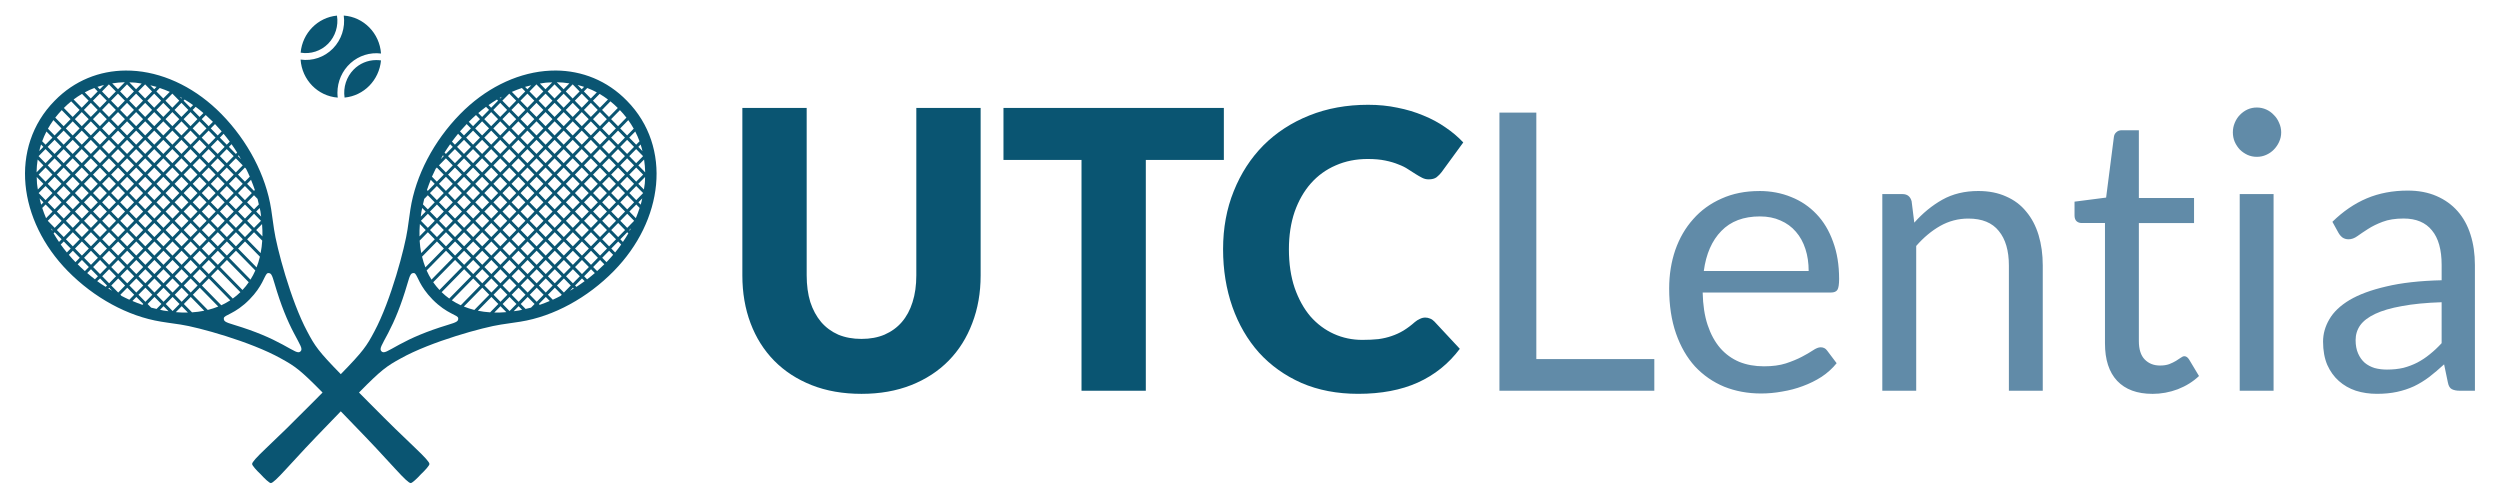
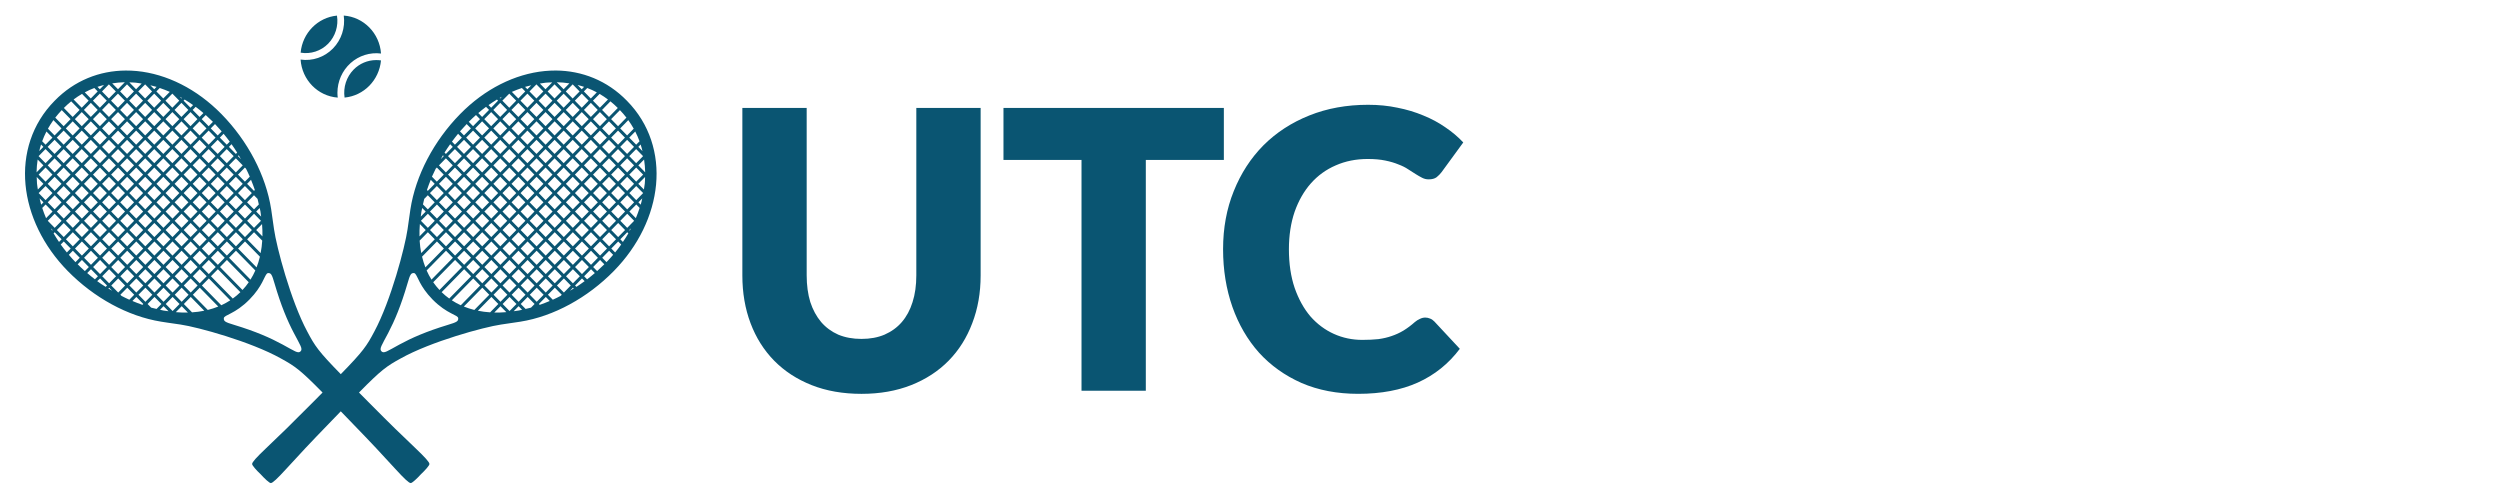
<svg xmlns="http://www.w3.org/2000/svg" xmlns:ns1="http://www.inkscape.org/namespaces/inkscape" xmlns:ns2="http://sodipodi.sourceforge.net/DTD/sodipodi-0.dtd" width="400" height="80" viewBox="0 0 105.833 21.167" version="1.1" id="svg1" xml:space="preserve" ns1:version="1.3 (0e150ed6c4, 2023-07-21)" ns2:docname="Logo_web.svg">
  <ns2:namedview id="namedview1" pagecolor="#ffffff" bordercolor="#666666" borderopacity="1.0" ns1:showpageshadow="2" ns1:pageopacity="0.0" ns1:pagecheckerboard="0" ns1:deskcolor="#d1d1d1" ns1:document-units="px" ns1:zoom="1.1326109" ns1:cx="201.74625" ns1:cy="32.226426" ns1:window-width="1920" ns1:window-height="1137" ns1:window-x="-8" ns1:window-y="-8" ns1:window-maximized="1" ns1:current-layer="layer1-3" />
  <defs id="defs1" />
  <g ns1:label="Layer 1" ns1:groupmode="layer" id="layer1">
    <g ns1:label="Layer 1" id="layer1-3" transform="translate(-14.238,-54.41)">
      <g id="g1" transform="matrix(0.646,0,0,0.659,-0.6,-32.983)">
        <path id="path15" d="m 79.425,154.386 c 0.565,0 1.068,-0.091 1.509,-0.274 0.448,-0.192 0.827,-0.461 1.134,-0.81 0.307,-0.349 0.54,-0.773 0.699,-1.272 0.167,-0.507 0.249,-1.081 0.249,-1.721 v -10.761 h 4.215 v 10.761 c 0,1.113 -0.183,2.137 -0.549,3.067 -0.358,0.932 -0.873,1.734 -1.546,2.407 -0.674,0.673 -1.492,1.196 -2.457,1.571 -0.964,0.373 -2.05,0.561 -3.255,0.561 -1.214,0 -2.304,-0.187 -3.269,-0.561 -0.963,-0.375 -1.783,-0.899 -2.456,-1.571 -0.674,-0.674 -1.189,-1.476 -1.547,-2.407 -0.357,-0.93 -0.536,-1.954 -0.536,-3.067 v -10.761 h 4.215 v 10.749 c 0,0.641 0.079,1.214 0.237,1.721 0.167,0.499 0.404,0.926 0.711,1.284 0.307,0.349 0.682,0.619 1.121,0.81 0.449,0.183 0.956,0.274 1.523,0.274 z m 23.745,-14.839 v 3.342 h -5.114 v 14.826 h -4.214 v -14.826 h -5.114 v -3.342 z m 13.207,13.468 c 0.101,0 0.2,0.021 0.299,0.062 0.101,0.033 0.195,0.095 0.286,0.187 l 1.671,1.758 c -0.732,0.956 -1.649,1.679 -2.756,2.169 -1.097,0.482 -2.399,0.723 -3.904,0.723 -1.379,0 -2.618,-0.233 -3.717,-0.699 -1.089,-0.473 -2.016,-1.122 -2.781,-1.945 -0.757,-0.832 -1.338,-1.812 -1.746,-2.944 -0.406,-1.138 -0.61,-2.373 -0.61,-3.704 0,-1.354 0.233,-2.598 0.699,-3.727 0.465,-1.139 1.114,-2.121 1.945,-2.944 0.841,-0.823 1.843,-1.463 3.007,-1.919 1.163,-0.458 2.448,-0.686 3.853,-0.686 0.682,0 1.321,0.062 1.921,0.187 0.606,0.116 1.171,0.283 1.696,0.499 0.524,0.207 1.006,0.46 1.446,0.761 0.441,0.291 0.832,0.615 1.173,0.972 l -1.422,1.909 c -0.091,0.116 -0.199,0.225 -0.324,0.324 -0.124,0.092 -0.299,0.138 -0.524,0.138 -0.15,0 -0.291,-0.033 -0.425,-0.101 -0.132,-0.066 -0.274,-0.145 -0.423,-0.237 -0.15,-0.099 -0.317,-0.203 -0.499,-0.312 -0.175,-0.116 -0.387,-0.22 -0.637,-0.311 -0.241,-0.099 -0.528,-0.183 -0.86,-0.249 -0.325,-0.066 -0.707,-0.099 -1.148,-0.099 -0.765,0 -1.463,0.137 -2.096,0.411 -0.631,0.266 -1.175,0.653 -1.633,1.16 -0.449,0.499 -0.802,1.105 -1.06,1.82 -0.249,0.715 -0.375,1.517 -0.375,2.406 0,0.932 0.126,1.759 0.375,2.482 0.258,0.723 0.602,1.335 1.035,1.833 0.441,0.491 0.953,0.865 1.534,1.123 0.581,0.258 1.206,0.386 1.87,0.386 0.383,0 0.732,-0.017 1.048,-0.049 0.316,-0.042 0.606,-0.108 0.872,-0.2 0.274,-0.091 0.532,-0.207 0.773,-0.349 0.249,-0.15 0.499,-0.332 0.748,-0.549 0.101,-0.083 0.208,-0.15 0.325,-0.2 0.116,-0.058 0.237,-0.087 0.361,-0.087 z" style="fill:#0a5572;fill-opacity:1;fill-rule:nonzero;stroke:none;stroke-width:0.353" />
-         <path id="path16" d="m 123.647,155.682 h 7.732 v 2.033 h -10.15 v -17.869 h 2.418 z m 14.605,-10.798 c 0.756,0 1.455,0.128 2.094,0.386 0.641,0.249 1.193,0.616 1.659,1.097 0.466,0.474 0.827,1.065 1.085,1.771 0.266,0.699 0.399,1.496 0.399,2.395 0,0.349 -0.037,0.581 -0.111,0.699 -0.076,0.116 -0.216,0.174 -0.424,0.174 h -8.406 c 0.017,0.799 0.124,1.493 0.324,2.084 0.2,0.589 0.474,1.084 0.824,1.483 0.349,0.391 0.765,0.686 1.247,0.886 0.482,0.192 1.022,0.287 1.621,0.287 0.557,0 1.035,-0.062 1.434,-0.187 0.408,-0.132 0.757,-0.274 1.047,-0.423 0.291,-0.15 0.532,-0.286 0.724,-0.412 0.2,-0.132 0.37,-0.2 0.511,-0.2 0.183,0 0.324,0.072 0.424,0.212 l 0.623,0.81 c -0.274,0.334 -0.602,0.624 -0.985,0.874 -0.382,0.241 -0.794,0.44 -1.235,0.598 -0.431,0.159 -0.881,0.274 -1.347,0.349 -0.466,0.084 -0.927,0.125 -1.385,0.125 -0.872,0 -1.678,-0.146 -2.418,-0.437 -0.732,-0.299 -1.368,-0.732 -1.909,-1.297 -0.532,-0.573 -0.948,-1.28 -1.247,-2.119 -0.299,-0.841 -0.449,-1.804 -0.449,-2.894 0,-0.881 0.134,-1.703 0.4,-2.468 0.274,-0.766 0.664,-1.426 1.173,-1.983 0.507,-0.567 1.126,-1.006 1.858,-1.323 0.732,-0.324 1.554,-0.485 2.469,-0.485 z m 0.049,1.633 c -1.072,0 -1.917,0.312 -2.531,0.936 -0.615,0.615 -0.998,1.472 -1.148,2.569 h 6.872 c 0,-0.515 -0.07,-0.985 -0.212,-1.41 -0.141,-0.431 -0.349,-0.802 -0.623,-1.109 -0.274,-0.316 -0.612,-0.557 -1.01,-0.724 -0.392,-0.175 -0.841,-0.262 -1.348,-0.262 z m 8.019,11.198 v -12.633 h 1.323 c 0.315,0 0.515,0.155 0.598,0.462 l 0.175,1.373 c 0.549,-0.608 1.159,-1.099 1.833,-1.472 0.682,-0.375 1.468,-0.561 2.358,-0.561 0.689,0 1.297,0.116 1.82,0.349 0.532,0.225 0.973,0.549 1.322,0.973 0.358,0.415 0.629,0.918 0.812,1.509 0.182,0.59 0.274,1.243 0.274,1.958 v 8.042 h -2.22 v -8.042 c 0,-0.956 -0.22,-1.696 -0.661,-2.22 -0.433,-0.532 -1.097,-0.798 -1.996,-0.798 -0.657,0 -1.272,0.157 -1.845,0.473 -0.567,0.317 -1.09,0.744 -1.572,1.286 v 9.302 z m 17.698,0.2 c -0.998,0 -1.768,-0.278 -2.308,-0.835 -0.532,-0.557 -0.798,-1.36 -0.798,-2.407 v -7.731 h -1.521 c -0.134,0 -0.246,-0.037 -0.336,-0.113 -0.092,-0.083 -0.138,-0.208 -0.138,-0.374 v -0.886 l 2.07,-0.262 0.511,-3.902 c 0.017,-0.126 0.072,-0.225 0.163,-0.299 0.091,-0.084 0.208,-0.125 0.349,-0.125 h 1.123 v 4.352 h 3.616 v 1.61 h -3.616 v 7.582 c 0,0.532 0.128,0.926 0.386,1.184 0.258,0.258 0.591,0.387 0.998,0.387 0.233,0 0.433,-0.029 0.599,-0.087 0.175,-0.067 0.324,-0.138 0.449,-0.212 0.124,-0.076 0.229,-0.142 0.311,-0.2 0.091,-0.066 0.171,-0.099 0.237,-0.099 0.116,0 0.22,0.07 0.312,0.211 l 0.649,1.061 c -0.383,0.357 -0.845,0.64 -1.385,0.848 -0.54,0.2 -1.097,0.299 -1.671,0.299 z m 7.943,-12.832 v 12.633 h -2.219 v -12.633 z m 0.499,-3.965 c 0,0.216 -0.045,0.419 -0.137,0.611 -0.083,0.183 -0.2,0.35 -0.35,0.499 -0.141,0.142 -0.307,0.253 -0.499,0.336 -0.191,0.084 -0.394,0.125 -0.611,0.125 -0.216,0 -0.42,-0.041 -0.61,-0.125 -0.183,-0.083 -0.35,-0.194 -0.499,-0.336 -0.142,-0.149 -0.254,-0.316 -0.338,-0.499 -0.083,-0.192 -0.124,-0.394 -0.124,-0.611 0,-0.216 0.041,-0.42 0.124,-0.612 0.084,-0.199 0.195,-0.369 0.338,-0.511 0.149,-0.149 0.315,-0.266 0.499,-0.349 0.19,-0.083 0.394,-0.125 0.61,-0.125 0.216,0 0.42,0.043 0.611,0.125 0.192,0.083 0.358,0.2 0.499,0.349 0.15,0.142 0.267,0.313 0.35,0.511 0.091,0.192 0.137,0.395 0.137,0.612 z m 12.696,16.597 h -0.984 c -0.217,0 -0.392,-0.033 -0.525,-0.099 -0.132,-0.066 -0.219,-0.208 -0.262,-0.424 l -0.249,-1.172 c -0.332,0.299 -0.656,0.569 -0.973,0.81 -0.315,0.233 -0.648,0.433 -0.998,0.598 -0.349,0.158 -0.722,0.278 -1.121,0.362 -0.392,0.083 -0.827,0.124 -1.309,0.124 -0.491,0 -0.953,-0.066 -1.385,-0.2 -0.424,-0.14 -0.794,-0.349 -1.109,-0.623 -0.317,-0.274 -0.57,-0.62 -0.761,-1.035 -0.183,-0.424 -0.276,-0.923 -0.276,-1.496 0,-0.499 0.138,-0.977 0.412,-1.435 0.274,-0.466 0.715,-0.876 1.322,-1.235 0.616,-0.357 1.418,-0.648 2.407,-0.872 0.99,-0.233 2.2,-0.367 3.63,-0.4 v -0.985 c 0,-0.981 -0.212,-1.72 -0.636,-2.219 -0.416,-0.507 -1.035,-0.761 -1.858,-0.761 -0.54,0 -0.998,0.07 -1.373,0.211 -0.365,0.134 -0.686,0.288 -0.96,0.462 -0.266,0.167 -0.499,0.32 -0.699,0.461 -0.19,0.134 -0.382,0.2 -0.573,0.2 -0.149,0 -0.283,-0.037 -0.398,-0.113 -0.109,-0.083 -0.195,-0.182 -0.262,-0.299 l -0.4,-0.711 c 0.699,-0.672 1.451,-1.175 2.257,-1.509 0.806,-0.332 1.7,-0.497 2.681,-0.497 0.707,0 1.334,0.116 1.882,0.349 0.55,0.233 1.01,0.557 1.385,0.973 0.374,0.415 0.657,0.918 0.847,1.509 0.192,0.59 0.287,1.239 0.287,1.945 z m -5.762,-1.359 c 0.391,0 0.748,-0.037 1.074,-0.111 0.324,-0.084 0.627,-0.196 0.909,-0.338 0.291,-0.149 0.566,-0.328 0.824,-0.536 0.266,-0.208 0.524,-0.445 0.773,-0.711 v -2.631 c -1.022,0.033 -1.892,0.116 -2.607,0.249 -0.715,0.124 -1.297,0.291 -1.746,0.499 -0.449,0.208 -0.777,0.453 -0.985,0.736 -0.2,0.283 -0.299,0.598 -0.299,0.948 0,0.332 0.054,0.619 0.163,0.86 0.107,0.241 0.253,0.441 0.435,0.598 0.183,0.15 0.4,0.262 0.649,0.338 0.249,0.066 0.52,0.099 0.81,0.099 z" style="fill:#618ba8;fill-opacity:1;fill-rule:nonzero;stroke:none;stroke-width:0.353" />
        <path id="path17" d="m 45.495,133.615 c 0.108,0.779 -0.156,1.562 -0.711,2.118 -0.556,0.555 -1.339,0.818 -2.118,0.709 0.091,1.308 1.129,2.348 2.435,2.442 -0.012,-0.102 -0.021,-0.205 -0.021,-0.307 0,-0.73 0.313,-1.423 0.859,-1.907 0.547,-0.482 1.275,-0.707 1.998,-0.617 -0.094,-1.306 -1.136,-2.347 -2.442,-2.438 z m -0.445,0.002 c -1.262,0.119 -2.263,1.119 -2.381,2.381 0.659,0.109 1.33,-0.106 1.804,-0.577 0.471,-0.474 0.686,-1.145 0.577,-1.804 z m 2.559,2.857 c -0.551,0.004 -1.08,0.223 -1.47,0.613 -0.47,0.471 -0.689,1.137 -0.591,1.796 1.266,-0.117 2.269,-1.12 2.387,-2.387 -0.107,-0.015 -0.216,-0.024 -0.325,-0.022 z m 11.789,0.671 c -0.242,-0.001 -0.488,0.011 -0.732,0.033 -1.958,0.187 -3.933,1.152 -5.545,2.764 -1.722,1.723 -2.916,3.94 -3.259,6.121 -0.085,0.54 -0.022,0.143 -0.186,1.277 -0.164,1.134 -1.094,4.598 -2.176,6.57 -0.499,0.927 -0.729,1.266 -2.2,2.741 -1.47,-1.474 -1.699,-1.813 -2.198,-2.741 -1.082,-1.972 -2.013,-5.436 -2.177,-6.57 -0.164,-1.133 -0.101,-0.737 -0.186,-1.277 -0.343,-2.182 -1.537,-4.399 -3.259,-6.121 -1.612,-1.612 -3.587,-2.577 -5.545,-2.764 -0.244,-0.023 -0.488,-0.033 -0.732,-0.032 -1.705,0.01 -3.357,0.635 -4.655,1.942 -1.494,1.483 -2.096,3.43 -1.909,5.387 0.187,1.958 1.151,3.933 2.763,5.545 1.723,1.721 3.94,2.914 6.122,3.258 0.539,0.085 0.144,0.022 1.278,0.186 1.134,0.164 4.598,1.094 6.57,2.176 0.926,0.499 1.264,0.726 2.734,2.191 -0.219,0.215 -0.346,0.345 -0.601,0.595 -1.625,1.604 -2.05,2 -3.121,3.002 -0.605,0.564 -0.892,0.872 -0.894,0.994 -0.001,0.093 0.281,0.404 0.562,0.663 0.259,0.281 0.571,0.565 0.663,0.562 0.121,-0.002 0.43,-0.289 0.994,-0.893 1.004,-1.071 1.399,-1.498 3.004,-3.121 0.248,-0.252 0.375,-0.379 0.587,-0.595 0.212,0.216 0.34,0.343 0.587,0.595 1.605,1.623 2,2.05 3.003,3.121 0.565,0.604 0.872,0.89 0.994,0.893 0.093,10e-4 0.404,-0.281 0.664,-0.562 0.281,-0.259 0.564,-0.569 0.562,-0.663 -0.003,-0.121 -0.289,-0.43 -0.893,-0.994 -1.071,-1.003 -1.498,-1.398 -3.121,-3.002 -0.256,-0.251 -0.385,-0.38 -0.602,-0.595 1.469,-1.465 1.808,-1.692 2.734,-2.191 1.971,-1.082 5.436,-2.012 6.57,-2.176 1.134,-0.164 0.737,-0.101 1.277,-0.186 2.182,-0.343 4.402,-1.537 6.123,-3.258 1.612,-1.613 2.577,-3.587 2.764,-5.545 0.187,-1.957 -0.416,-3.904 -1.91,-5.387 -1.298,-1.306 -2.951,-1.932 -4.655,-1.943 z m -28.25,0.752 -0.449,0.449 -0.378,-0.376 c 0.273,-0.041 0.547,-0.069 0.827,-0.073 z m 28.306,0 c 0.279,0.004 0.554,0.032 0.826,0.073 l -0.376,0.376 z m -28.01,0.01 c 0.14,0.005 0.28,0.005 0.42,0.019 0.128,0.012 0.258,0.036 0.387,0.055 l -0.367,0.367 z m 27.712,0 -0.441,0.441 -0.367,-0.367 c 0.129,-0.019 0.259,-0.043 0.387,-0.055 0.142,-0.014 0.281,-0.014 0.421,-0.019 z m -29.053,0.127 0.455,0.455 -0.455,0.453 -0.452,-0.453 z m 1.188,0 0.454,0.455 -0.454,0.453 -0.453,-0.453 z m 1.188,0 0.453,0.455 -0.453,0.452 -0.454,-0.452 z m 25.642,0 0.453,0.455 -0.453,0.452 -0.455,-0.452 z m 1.188,0 0.453,0.455 -0.455,0.453 -0.452,-0.453 z m 1.187,0 0.455,0.455 -0.455,0.453 -0.452,-0.453 z m -30.712,0.041 -0.273,0.273 -0.155,-0.155 c 0.141,-0.047 0.284,-0.084 0.427,-0.119 z m 31.034,0 c 0.143,0.035 0.286,0.073 0.426,0.119 l -0.153,0.155 z m -27.998,0.018 c 0.135,0.033 0.272,0.062 0.407,0.102 l -0.153,0.153 z m 24.963,0 -0.255,0.255 -0.153,-0.153 c 0.137,-0.04 0.271,-0.07 0.408,-0.102 z m -24.348,0.174 c 0.22,0.073 0.441,0.156 0.659,0.249 l -0.426,0.424 -0.453,-0.452 z m 23.732,0 0.22,0.222 -0.453,0.452 -0.424,-0.424 c 0.218,-0.093 0.437,-0.176 0.657,-0.249 z m -28.017,0.001 0.22,0.22 -0.453,0.453 -0.394,-0.394 c 0.204,-0.108 0.413,-0.2 0.627,-0.28 z m 32.301,0 c 0.213,0.08 0.423,0.172 0.627,0.28 l -0.394,0.394 -0.453,-0.453 z m -31.94,0.361 0.453,0.452 -0.453,0.455 -0.454,-0.455 z m 1.186,0 0.453,0.452 -0.452,0.455 -0.455,-0.455 z m 1.188,0 0.455,0.452 -0.455,0.455 -0.453,-0.455 z m 1.188,0 0.453,0.452 -0.453,0.455 -0.453,-0.455 z m 1.188,0 0.454,0.452 -0.454,0.455 -0.453,-0.455 z m 22.079,0 0.454,0.452 -0.454,0.455 -0.453,-0.455 z m 1.188,0 0.453,0.452 -0.453,0.455 -0.454,-0.455 z m 1.188,0 0.453,0.452 -0.453,0.455 -0.453,-0.455 z m 1.188,0 0.452,0.452 -0.452,0.455 -0.455,-0.455 z m 1.186,0 0.453,0.452 -0.453,0.455 -0.453,-0.455 z m -32.748,0.018 0.434,0.434 -0.454,0.455 -0.531,-0.531 c 0.178,-0.132 0.361,-0.251 0.55,-0.358 z m 33.918,0 c 0.187,0.108 0.37,0.226 0.548,0.358 l -0.531,0.531 -0.453,-0.455 z m -27.515,0.183 c 0.047,0.026 0.095,0.052 0.142,0.078 l -0.032,0.033 z m 21.113,0 -0.111,0.111 -0.033,-0.033 c 0.048,-0.026 0.096,-0.052 0.145,-0.078 z m -20.789,0.179 c 0.186,0.109 0.369,0.23 0.55,0.355 l -0.169,0.171 -0.454,-0.455 z m 20.464,0 0.073,0.072 -0.453,0.455 -0.171,-0.171 c 0.182,-0.125 0.365,-0.247 0.551,-0.357 z m -27.901,0.116 0.551,0.551 -0.453,0.452 -0.579,-0.577 c 0.156,-0.153 0.316,-0.295 0.481,-0.426 z m 35.337,0 c 0.165,0.131 0.327,0.273 0.483,0.426 l -0.579,0.577 -0.453,-0.452 z m -34.051,0.096 0.453,0.455 -0.453,0.452 -0.453,-0.452 z m 1.186,0 0.455,0.455 -0.455,0.452 -0.452,-0.452 z m 1.188,0 0.454,0.455 -0.454,0.452 -0.453,-0.452 z m 1.188,0 0.453,0.455 -0.453,0.452 -0.454,-0.452 z m 1.188,0 0.453,0.455 -0.453,0.452 -0.453,-0.452 z m 1.188,0 0.453,0.455 -0.453,0.452 -0.453,-0.452 z m 20.891,0 0.453,0.455 -0.453,0.452 -0.453,-0.452 z m 1.188,0 0.453,0.455 -0.453,0.452 -0.453,-0.452 z m 1.188,0 0.453,0.455 -0.453,0.452 -0.455,-0.452 z m 1.188,0 0.453,0.455 -0.455,0.452 -0.452,-0.452 z m 1.187,0 0.455,0.455 -0.455,0.452 -0.454,-0.452 z m 1.188,0 0.453,0.455 -0.453,0.452 -0.453,-0.452 z m -25.897,0.256 c 0.172,0.125 0.341,0.259 0.508,0.4 l -0.252,0.25 -0.453,-0.452 z m 19.028,0 0.197,0.198 -0.453,0.452 -0.252,-0.25 c 0.167,-0.141 0.336,-0.274 0.508,-0.4 z m -27.805,0.212 0.579,0.579 -0.453,0.455 -0.55,-0.551 c 0.131,-0.165 0.273,-0.326 0.424,-0.482 z m 36.58,0 c 0.153,0.156 0.296,0.317 0.426,0.482 l -0.55,0.551 -0.454,-0.455 z m -35.267,0.126 0.454,0.453 -0.454,0.453 -0.453,-0.453 z m 1.188,0 0.453,0.453 -0.453,0.453 -0.455,-0.453 z m 1.188,0 0.452,0.453 -0.452,0.453 -0.455,-0.453 z m 1.186,0 0.455,0.453 -0.455,0.453 -0.453,-0.453 z m 1.188,0 0.453,0.453 -0.453,0.453 -0.453,-0.453 z m 1.188,0 0.454,0.453 -0.454,0.453 -0.453,-0.453 z m 1.188,0 0.453,0.453 -0.453,0.453 -0.454,-0.453 z m 19.703,0 0.453,0.453 -0.453,0.453 -0.453,-0.453 z m 1.188,0 0.454,0.453 -0.454,0.453 -0.453,-0.453 z m 1.188,0 0.453,0.453 -0.453,0.453 -0.454,-0.453 z m 1.188,0 0.453,0.453 -0.453,0.453 -0.453,-0.453 z m 1.188,0 0.452,0.453 -0.452,0.453 -0.455,-0.453 z m 1.186,0 0.453,0.453 -0.453,0.453 -0.453,-0.453 z m 1.188,0 0.455,0.453 -0.455,0.453 -0.453,-0.453 z m -25.831,0.19 c 0.16,0.139 0.317,0.284 0.471,0.435 l -0.281,0.281 -0.455,-0.453 z m 17.709,0 0.262,0.263 -0.453,0.453 -0.28,-0.281 c 0.153,-0.153 0.312,-0.296 0.471,-0.435 z m -27.692,0.327 0.531,0.53 -0.453,0.454 -0.436,-0.434 c 0.108,-0.187 0.228,-0.371 0.358,-0.55 z m 37.673,0 c 0.131,0.177 0.249,0.362 0.357,0.55 l -0.434,0.434 -0.453,-0.454 z m -36.408,0.077 0.453,0.453 -0.453,0.454 -0.453,-0.454 z m 1.188,0 0.453,0.453 -0.453,0.454 -0.453,-0.454 z m 1.186,0 0.455,0.453 -0.455,0.454 -0.452,-0.454 z m 1.188,0 0.455,0.453 -0.455,0.454 -0.453,-0.454 z m 1.188,0 0.453,0.453 -0.453,0.454 -0.454,-0.454 z m 1.188,0 0.453,0.453 -0.453,0.454 -0.453,-0.454 z m 1.188,0 0.453,0.453 -0.453,0.454 -0.453,-0.454 z m 1.186,0 0.455,0.453 -0.453,0.454 -0.453,-0.454 z m 18.517,0 0.455,0.453 -0.455,0.454 -0.454,-0.454 z m 1.188,0 0.453,0.453 -0.453,0.454 -0.453,-0.454 z m 1.188,0 0.453,0.453 -0.453,0.454 -0.453,-0.454 z m 1.188,0 0.453,0.453 -0.453,0.454 -0.455,-0.454 z m 1.186,0 0.455,0.453 -0.455,0.454 -0.452,-0.454 z m 1.188,0 0.455,0.453 -0.455,0.454 -0.452,-0.454 z m 1.188,0 0.453,0.453 -0.453,0.454 -0.453,-0.454 z m 1.188,0 0.453,0.453 -0.453,0.454 -0.453,-0.454 z m -25.818,0.175 c 0.15,0.155 0.296,0.31 0.437,0.471 l -0.261,0.261 -0.455,-0.454 z m 16.492,0 0.278,0.278 -0.455,0.454 -0.26,-0.261 c 0.141,-0.161 0.288,-0.317 0.437,-0.471 z m -26.411,0.419 0.453,0.453 -0.453,0.453 -0.453,-0.453 z m 1.188,0 0.454,0.453 -0.454,0.453 -0.453,-0.453 z m 1.188,0 0.453,0.453 -0.453,0.453 -0.455,-0.453 z m 1.188,0 0.452,0.453 -0.452,0.453 -0.455,-0.453 z m 1.186,0 0.455,0.453 -0.455,0.453 -0.453,-0.453 z m 1.188,0 0.453,0.453 -0.453,0.453 -0.453,-0.453 z m 1.188,0 0.454,0.453 -0.454,0.453 -0.453,-0.453 z m 1.188,0 0.453,0.453 -0.453,0.453 -0.455,-0.453 z m 1.188,0 0.453,0.453 -0.453,0.453 -0.455,-0.453 z m 17.327,0 0.453,0.453 -0.453,0.453 -0.453,-0.453 z m 1.189,0 0.452,0.453 -0.453,0.453 -0.453,-0.453 z m 1.186,0 0.454,0.453 -0.454,0.453 -0.453,-0.453 z m 1.188,0 0.453,0.453 -0.453,0.453 -0.454,-0.453 z m 1.188,0 0.453,0.453 -0.453,0.453 -0.453,-0.453 z m 1.188,0 0.452,0.453 -0.452,0.453 -0.455,-0.453 z m 1.186,0 0.453,0.453 -0.453,0.453 -0.453,-0.453 z m 1.188,0 0.455,0.453 -0.455,0.453 -0.453,-0.453 z m 1.188,0 0.453,0.453 -0.453,0.453 -0.454,-0.453 z m -37.459,0.059 0.394,0.394 -0.453,0.453 -0.22,-0.22 c 0.08,-0.213 0.174,-0.422 0.28,-0.627 z m 38.586,0 c 0.108,0.205 0.201,0.413 0.281,0.627 l -0.22,0.22 -0.455,-0.453 z m -26.975,0.146 c 0.138,0.165 0.274,0.333 0.403,0.506 l -0.196,0.195 -0.453,-0.453 z m 15.365,0 0.248,0.248 -0.455,0.453 -0.194,-0.195 c 0.128,-0.173 0.262,-0.34 0.401,-0.506 z m -26.442,0.389 0.453,0.453 -0.453,0.453 -0.454,-0.453 z m 1.188,0 0.453,0.453 -0.453,0.453 -0.455,-0.453 z m 1.188,0 0.453,0.453 -0.453,0.453 -0.453,-0.453 z m 1.186,0 0.455,0.453 -0.455,0.453 -0.452,-0.453 z m 1.188,0 0.455,0.453 -0.455,0.453 -0.453,-0.453 z m 1.188,0 0.453,0.453 -0.453,0.453 -0.454,-0.453 z m 1.188,0 0.453,0.453 -0.453,0.453 -0.453,-0.453 z m 1.188,0 0.453,0.453 -0.453,0.453 -0.453,-0.453 z m 1.186,0 0.455,0.453 -0.453,0.453 -0.453,-0.453 z m 1.189,0 0.454,0.453 -0.454,0.453 -0.455,-0.453 z m 16.141,0 0.453,0.453 -0.455,0.453 -0.453,-0.453 z m 1.187,0 0.455,0.453 -0.455,0.453 -0.454,-0.453 z m 1.188,0 0.453,0.453 -0.453,0.453 -0.453,-0.453 z m 1.188,0 0.453,0.453 -0.453,0.453 -0.453,-0.453 z m 1.188,0 0.453,0.453 -0.453,0.453 -0.455,-0.453 z m 1.186,0 0.455,0.453 -0.455,0.453 -0.452,-0.453 z m 1.188,0 0.455,0.453 -0.455,0.453 -0.452,-0.453 z m 1.188,0 0.453,0.453 -0.453,0.453 -0.453,-0.453 z m 1.188,0 0.453,0.453 -0.453,0.453 -0.453,-0.453 z m 1.188,0 0.453,0.453 -0.453,0.453 -0.453,-0.453 z m -25.922,0.281 c 0.127,0.176 0.251,0.356 0.367,0.539 l -0.085,0.087 -0.455,-0.453 z m 14.327,0 0.171,0.173 -0.452,0.453 -0.088,-0.087 c 0.117,-0.183 0.241,-0.363 0.369,-0.539 z m -26.811,0.019 0.154,0.153 -0.273,0.273 c 0.035,-0.143 0.073,-0.286 0.119,-0.426 z m 39.293,0 c 0.047,0.139 0.084,0.283 0.12,0.426 l -0.273,-0.273 z m -39,0.294 0.453,0.453 -0.453,0.453 -0.453,-0.453 z m 1.188,0 0.453,0.453 -0.453,0.453 -0.453,-0.453 z m 1.188,0 0.454,0.453 -0.454,0.453 -0.453,-0.453 z m 1.188,0 0.453,0.453 -0.453,0.453 -0.455,-0.453 z m 1.188,0 0.452,0.453 -0.452,0.453 -0.455,-0.453 z m 1.186,0 0.455,0.453 -0.455,0.453 -0.453,-0.453 z m 1.188,0 0.455,0.453 -0.455,0.453 -0.453,-0.453 z m 1.188,0 0.454,0.453 -0.454,0.453 -0.453,-0.453 z m 1.188,0 0.453,0.453 -0.453,0.453 -0.455,-0.453 z m 1.188,0 0.453,0.453 -0.453,0.453 -0.455,-0.453 z m 1.186,0 0.455,0.453 -0.453,0.453 -0.453,-0.453 z m 14.953,0 0.455,0.453 -0.455,0.453 -0.453,-0.453 z m 1.188,0 0.453,0.453 -0.453,0.453 -0.453,-0.453 z m 1.189,0 0.452,0.453 -0.453,0.453 -0.453,-0.453 z m 1.186,0 0.454,0.453 -0.454,0.453 -0.453,-0.453 z m 1.188,0 0.453,0.453 -0.453,0.453 -0.454,-0.453 z m 1.188,0 0.453,0.453 -0.453,0.453 -0.453,-0.453 z m 1.188,0 0.452,0.453 -0.452,0.453 -0.455,-0.453 z m 1.186,0 0.453,0.453 -0.453,0.453 -0.453,-0.453 z m 1.188,0 0.455,0.453 -0.455,0.453 -0.453,-0.453 z m 1.188,0 0.453,0.453 -0.453,0.453 -0.454,-0.453 z m 1.188,0 0.453,0.453 -0.453,0.453 -0.453,-0.453 z m -26.043,0.401 c 0.051,0.081 0.096,0.165 0.145,0.249 l -0.197,-0.197 z m 13.381,0 0.053,0.052 -0.197,0.197 c 0.048,-0.084 0.094,-0.168 0.145,-0.251 z m -25.449,0.193 0.453,0.452 -0.453,0.455 -0.454,-0.455 z m 1.188,0 0.453,0.452 -0.453,0.455 -0.455,-0.455 z m 1.188,0 0.453,0.452 -0.453,0.455 -0.453,-0.455 z m 1.186,0 0.455,0.452 -0.455,0.455 -0.452,-0.455 z m 1.188,0 0.455,0.452 -0.455,0.455 -0.453,-0.455 z m 1.188,0 0.453,0.452 -0.453,0.455 -0.454,-0.455 z m 1.188,0 0.453,0.452 -0.453,0.455 -0.453,-0.455 z m 1.188,0 0.453,0.453 -0.453,0.453 -0.453,-0.455 z m 1.186,0 0.455,0.453 -0.453,0.453 -0.453,-0.455 z m 1.189,0 0.454,0.453 -0.454,0.453 -0.455,-0.455 z m 1.188,0 0.452,0.453 -0.452,0.453 -0.455,-0.455 z m 13.765,0 0.452,0.452 -0.452,0.455 -0.455,-0.453 z m 1.188,0 0.453,0.452 -0.455,0.455 -0.453,-0.453 z m 1.187,0 0.455,0.452 -0.455,0.455 -0.454,-0.453 z m 1.188,0 0.453,0.452 -0.453,0.455 -0.453,-0.453 z m 1.188,0 0.453,0.452 -0.453,0.455 -0.453,-0.455 z m 1.188,0 0.453,0.452 -0.453,0.455 -0.455,-0.455 z m 1.186,0 0.455,0.452 -0.455,0.455 -0.452,-0.455 z m 1.188,0 0.455,0.452 -0.455,0.455 -0.452,-0.455 z m 1.188,0 0.453,0.452 -0.453,0.455 -0.453,-0.455 z m 1.188,0 0.453,0.452 -0.453,0.455 -0.453,-0.455 z m 1.188,0 0.453,0.452 -0.453,0.455 -0.453,-0.455 z m -38.631,0.076 0.378,0.376 -0.449,0.449 c 0.003,-0.278 0.032,-0.554 0.072,-0.825 z m 39.741,0 c 0.041,0.271 0.069,0.547 0.073,0.825 l -0.449,-0.449 z m -39.223,0.516 0.453,0.455 -0.453,0.452 -0.453,-0.452 z m 1.188,0 0.453,0.455 -0.453,0.452 -0.453,-0.452 z m 1.188,0 0.454,0.455 -0.454,0.452 -0.453,-0.452 z m 1.188,0 0.453,0.455 -0.453,0.452 -0.455,-0.452 z m 1.188,0 0.452,0.455 -0.452,0.452 -0.455,-0.452 z m 1.186,0 0.455,0.455 -0.455,0.452 -0.453,-0.452 z m 1.188,0 0.455,0.455 -0.455,0.452 -0.453,-0.452 z m 1.188,0 0.454,0.455 -0.454,0.452 -0.453,-0.452 z m 1.188,0 0.453,0.455 -0.453,0.452 -0.455,-0.452 z m 1.188,0 0.453,0.455 -0.453,0.452 -0.455,-0.452 z m 1.186,0 0.455,0.455 -0.453,0.452 -0.453,-0.452 z m 1.188,0 0.073,0.074 c 0.085,0.17 0.173,0.34 0.247,0.513 l -0.32,0.32 -0.453,-0.452 z m 12.579,0 0.453,0.455 -0.455,0.452 -0.32,-0.32 c 0.076,-0.172 0.163,-0.343 0.248,-0.513 z m 1.186,0 0.455,0.455 -0.455,0.452 -0.453,-0.452 z m 1.188,0 0.453,0.455 -0.453,0.452 -0.453,-0.452 z m 1.189,0 0.452,0.455 -0.453,0.452 -0.453,-0.452 z m 1.186,0 0.454,0.455 -0.454,0.452 -0.453,-0.452 z m 1.188,0 0.453,0.455 -0.453,0.452 -0.454,-0.452 z m 1.188,0 0.453,0.455 -0.453,0.452 -0.453,-0.452 z m 1.188,0 0.452,0.455 -0.452,0.452 -0.455,-0.452 z m 1.186,0 0.453,0.455 -0.453,0.452 -0.453,-0.452 z m 1.188,0 0.455,0.455 -0.455,0.452 -0.453,-0.452 z m 1.188,0 0.453,0.455 -0.453,0.452 -0.454,-0.452 z m 1.188,0 0.453,0.455 -0.453,0.452 -0.453,-0.452 z m -38.112,0.594 0.453,0.453 -0.453,0.455 -0.454,-0.455 z m 1.188,0 0.453,0.453 -0.453,0.455 -0.453,-0.455 z m 1.188,0 0.453,0.453 -0.453,0.455 -0.453,-0.455 z m 1.186,0 0.455,0.453 -0.455,0.455 -0.452,-0.455 z m 1.188,0 0.455,0.453 -0.455,0.455 -0.453,-0.455 z m 1.188,0 0.453,0.453 -0.453,0.455 -0.454,-0.455 z m 1.188,0 0.453,0.453 -0.453,0.455 -0.453,-0.455 z m 1.188,0 0.453,0.453 -0.453,0.455 -0.453,-0.455 z m 1.186,0 0.455,0.453 -0.453,0.455 -0.453,-0.455 z m 1.189,0 0.454,0.453 -0.454,0.455 -0.455,-0.455 z m 1.188,0 0.452,0.453 -0.452,0.455 -0.455,-0.455 z m 13.765,0 0.452,0.453 -0.452,0.455 -0.455,-0.455 z m 1.188,0 0.453,0.453 -0.455,0.455 -0.453,-0.455 z m 1.187,0 0.455,0.453 -0.455,0.455 -0.454,-0.455 z m 1.188,0 0.453,0.453 -0.453,0.455 -0.453,-0.455 z m 1.188,0 0.453,0.453 -0.453,0.455 -0.453,-0.455 z m 1.188,0 0.453,0.453 -0.453,0.455 -0.455,-0.455 z m 1.186,0 0.455,0.453 -0.455,0.455 -0.452,-0.455 z m 1.188,0 0.455,0.453 -0.455,0.455 -0.452,-0.455 z m 1.188,0 0.453,0.453 -0.453,0.455 -0.453,-0.455 z m 1.188,0 0.453,0.453 -0.453,0.455 -0.453,-0.455 z m 1.188,0 0.453,0.453 -0.453,0.455 -0.453,-0.455 z m -38.694,0.012 0.441,0.441 -0.365,0.365 c -0.019,-0.129 -0.044,-0.258 -0.056,-0.387 -0.012,-0.141 -0.014,-0.28 -0.019,-0.419 z m 39.869,0 c -0.004,0.139 -0.005,0.278 -0.019,0.419 -0.013,0.129 -0.037,0.258 -0.057,0.387 L 64.794,144.424 Z m -25.824,0.181 c 0.091,0.218 0.176,0.437 0.251,0.657 l -0.056,0.055 -0.453,-0.452 z m 11.778,0 0.26,0.26 -0.453,0.452 -0.056,-0.055 c 0.074,-0.22 0.16,-0.44 0.249,-0.657 z m -25.242,0.401 0.453,0.452 -0.453,0.455 -0.453,-0.455 z m 1.188,0 0.453,0.452 -0.453,0.455 -0.453,-0.455 z m 1.188,0 0.454,0.452 -0.454,0.455 -0.453,-0.455 z m 1.188,0 0.453,0.452 -0.453,0.455 -0.455,-0.455 z m 1.188,0 0.452,0.452 -0.452,0.455 -0.455,-0.455 z m 1.186,0 0.455,0.452 -0.455,0.455 -0.453,-0.455 z m 1.188,0 0.455,0.452 -0.455,0.455 -0.453,-0.455 z m 1.188,0 0.454,0.452 -0.454,0.455 -0.453,-0.455 z m 1.188,0 0.453,0.452 -0.453,0.455 -0.455,-0.455 z m 1.188,0 0.453,0.453 -0.453,0.453 -0.455,-0.455 z m 1.186,0 0.455,0.452 -0.455,0.455 -0.452,-0.455 z m 1.188,0 0.453,0.452 -0.453,0.455 -0.453,-0.455 z m 12.579,0 0.453,0.452 -0.453,0.455 -0.454,-0.455 z m 1.186,0 0.455,0.452 -0.455,0.455 -0.452,-0.455 z m 1.188,0 0.453,0.452 -0.453,0.455 -0.453,-0.453 z m 1.188,0 0.453,0.452 -0.453,0.455 -0.453,-0.455 z m 1.188,0 0.454,0.452 -0.454,0.455 -0.453,-0.455 z m 1.188,0 0.453,0.452 -0.453,0.455 -0.454,-0.455 z m 1.188,0 0.453,0.452 -0.453,0.455 -0.453,-0.455 z m 1.188,0 0.452,0.452 -0.452,0.455 -0.455,-0.455 z m 1.186,0 0.453,0.452 -0.453,0.455 -0.453,-0.455 z m 1.188,0 0.455,0.452 -0.455,0.455 -0.453,-0.455 z m 1.188,0 0.453,0.452 -0.453,0.455 -0.454,-0.455 z m 1.188,0 0.453,0.452 -0.453,0.455 -0.453,-0.455 z m -38.112,0.592 0.453,0.455 -0.453,0.452 -0.454,-0.452 z m 1.188,0 0.453,0.455 -0.453,0.452 -0.453,-0.452 z m 1.188,0 0.453,0.455 -0.453,0.452 -0.453,-0.452 z m 1.186,0 0.455,0.455 -0.455,0.452 -0.452,-0.452 z m 1.188,0 0.455,0.455 -0.455,0.452 -0.453,-0.452 z m 1.188,0 0.453,0.455 -0.453,0.452 -0.454,-0.452 z m 1.188,0 0.453,0.455 -0.453,0.452 -0.453,-0.452 z m 1.188,0 0.453,0.455 -0.453,0.452 -0.453,-0.452 z m 1.186,0 0.455,0.455 -0.453,0.452 -0.453,-0.452 z m 1.189,0 0.452,0.455 -0.452,0.452 -0.455,-0.452 z m 1.188,0 0.452,0.455 -0.452,0.452 -0.455,-0.452 z m 1.186,0 0.234,0.234 c 0.033,0.119 0.056,0.237 0.084,0.356 l -0.318,0.317 -0.453,-0.452 z m 11.391,0 0.453,0.455 -0.453,0.452 -0.318,-0.317 c 0.028,-0.119 0.051,-0.237 0.084,-0.356 z m 1.188,0 0.452,0.455 -0.452,0.452 -0.453,-0.452 z m 1.188,0 0.453,0.455 -0.455,0.452 -0.453,-0.452 z m 1.187,0 0.455,0.455 -0.455,0.452 -0.454,-0.452 z m 1.188,0 0.453,0.455 -0.453,0.452 -0.453,-0.452 z m 1.188,0 0.453,0.455 -0.453,0.452 -0.453,-0.452 z m 1.188,0 0.453,0.455 -0.453,0.452 -0.455,-0.452 z m 1.188,0 0.453,0.455 -0.455,0.452 -0.452,-0.452 z m 1.187,0 0.455,0.455 -0.455,0.452 -0.452,-0.452 z m 1.188,0 0.453,0.455 -0.453,0.452 -0.453,-0.452 z m 1.188,0 0.453,0.455 -0.453,0.452 -0.453,-0.452 z m 1.188,0 0.453,0.455 -0.453,0.452 -0.453,-0.452 z m -38.508,0.2 0.255,0.255 -0.152,0.152 c -0.04,-0.135 -0.07,-0.272 -0.102,-0.406 z m 39.496,0 c -0.032,0.135 -0.061,0.271 -0.102,0.406 l -0.152,-0.152 z m -39.1,0.394 0.453,0.453 -0.424,0.426 c -0.095,-0.219 -0.178,-0.437 -0.251,-0.657 z m 1.188,0 0.453,0.453 -0.453,0.455 -0.453,-0.455 z m 1.188,0 0.454,0.453 -0.454,0.455 -0.453,-0.455 z m 1.188,0 0.453,0.453 -0.453,0.455 -0.454,-0.455 z m 1.186,0 0.453,0.453 -0.452,0.455 -0.455,-0.455 z m 1.188,0 0.455,0.453 -0.455,0.455 -0.453,-0.455 z m 1.188,0 0.455,0.453 -0.455,0.455 -0.453,-0.455 z m 1.188,0 0.454,0.453 -0.454,0.455 -0.453,-0.455 z m 1.188,0 0.453,0.453 -0.453,0.455 -0.455,-0.455 z m 1.188,0 0.453,0.453 -0.453,0.455 -0.455,-0.455 z m 1.186,0 0.455,0.453 -0.455,0.453 -0.452,-0.453 z m 1.188,0 0.453,0.453 -0.453,0.453 -0.453,-0.453 z m 12.579,0 0.453,0.453 -0.453,0.453 -0.454,-0.453 z m 1.186,0 0.455,0.453 -0.455,0.453 -0.452,-0.453 z m 1.188,0 0.453,0.453 -0.453,0.455 -0.453,-0.455 z m 1.188,0 0.453,0.453 -0.453,0.455 -0.453,-0.455 z m 1.188,0 0.454,0.453 -0.454,0.455 -0.453,-0.455 z m 1.188,0 0.453,0.453 -0.453,0.455 -0.454,-0.455 z m 1.188,0 0.453,0.453 -0.453,0.455 -0.453,-0.455 z m 1.188,0 0.453,0.453 -0.453,0.455 -0.455,-0.455 z m 1.186,0 0.453,0.453 -0.453,0.455 -0.453,-0.455 z m 1.188,0 0.455,0.453 -0.455,0.455 -0.453,-0.455 z m 1.188,0 0.453,0.453 -0.453,0.455 -0.454,-0.455 z m 1.188,0 0.22,0.222 c -0.072,0.22 -0.156,0.438 -0.249,0.657 l -0.424,-0.426 z m -24.678,0.225 c 0.015,0.073 0.037,0.147 0.049,0.22 0.021,0.111 0.029,0.222 0.046,0.333 l -0.325,-0.325 z m 10.649,0 0.23,0.229 -0.325,0.325 c 0.016,-0.112 0.026,-0.222 0.047,-0.333 0.013,-0.073 0.033,-0.147 0.048,-0.22 z m -24.084,0.369 0.453,0.454 -0.453,0.453 -0.454,-0.453 z m 1.188,0 0.453,0.454 -0.453,0.453 -0.453,-0.453 z m 1.188,0 0.453,0.454 -0.453,0.453 -0.453,-0.453 z m 1.186,0 0.455,0.454 -0.453,0.453 -0.453,-0.453 z m 1.188,0 0.455,0.454 -0.455,0.453 -0.453,-0.453 z m 1.188,0 0.453,0.454 -0.453,0.453 -0.454,-0.453 z m 1.188,0 0.453,0.454 -0.453,0.453 -0.453,-0.453 z m 1.188,0 0.453,0.454 -0.453,0.453 -0.453,-0.453 z m 1.186,0 0.455,0.454 -0.455,0.453 -0.452,-0.453 z m 1.189,0 0.452,0.454 -0.452,0.453 -0.455,-0.453 z m 1.188,0 0.452,0.454 -0.452,0.453 -0.455,-0.453 z m 1.186,0 0.453,0.454 -0.453,0.453 -0.453,-0.453 z m 11.391,0 0.453,0.454 -0.453,0.453 -0.453,-0.453 z m 1.188,0 0.452,0.454 -0.452,0.453 -0.453,-0.453 z m 1.186,0 0.455,0.454 -0.453,0.453 -0.455,-0.453 z m 1.188,0 0.455,0.454 -0.455,0.453 -0.454,-0.453 z m 1.188,0 0.453,0.454 -0.453,0.453 -0.453,-0.453 z m 1.188,0 0.453,0.454 -0.453,0.453 -0.453,-0.453 z m 1.188,0 0.453,0.454 -0.453,0.453 -0.455,-0.453 z m 1.188,0 0.453,0.454 -0.455,0.453 -0.452,-0.453 z m 1.187,0 0.455,0.454 -0.455,0.453 -0.452,-0.453 z m 1.188,0 0.453,0.454 -0.453,0.453 -0.453,-0.453 z m 1.188,0 0.453,0.454 -0.453,0.453 -0.453,-0.453 z m 1.188,0 0.453,0.454 -0.453,0.453 -0.453,-0.453 z m -36.925,0.594 0.453,0.453 -0.453,0.453 -0.453,-0.453 z m 1.188,0 0.454,0.453 -0.454,0.453 -0.453,-0.453 z m 1.188,0 0.453,0.453 -0.453,0.453 -0.455,-0.453 z m 1.186,0 0.453,0.453 -0.452,0.453 -0.455,-0.453 z m 1.188,0 0.455,0.453 -0.455,0.453 -0.453,-0.453 z m 1.188,0 0.455,0.453 -0.455,0.453 -0.453,-0.453 z m 1.188,0 0.454,0.453 -0.454,0.453 -0.453,-0.453 z m 1.188,0 0.453,0.453 -0.453,0.453 -0.455,-0.453 z m 1.188,0 0.453,0.453 -0.453,0.453 -0.455,-0.453 z m 1.186,0 0.455,0.453 -0.455,0.453 -0.452,-0.453 z m 1.188,0 0.453,0.453 -0.453,0.453 -0.453,-0.453 z m 12.579,0 0.453,0.453 -0.453,0.453 -0.454,-0.453 z m 1.186,0 0.455,0.453 -0.455,0.453 -0.452,-0.453 z m 1.188,0 0.453,0.453 -0.453,0.453 -0.453,-0.453 z m 1.188,0 0.453,0.453 -0.453,0.453 -0.453,-0.453 z m 1.188,0 0.454,0.453 -0.454,0.453 -0.453,-0.453 z m 1.188,0 0.453,0.453 -0.453,0.453 -0.454,-0.453 z m 1.188,0 0.453,0.453 -0.453,0.453 -0.453,-0.453 z m 1.188,0 0.452,0.453 -0.452,0.453 -0.455,-0.453 z m 1.188,0 0.452,0.453 -0.453,0.453 -0.453,-0.453 z m 1.186,0 0.455,0.453 -0.455,0.453 -0.453,-0.453 z m 1.188,0 0.453,0.453 -0.453,0.453 -0.454,-0.453 z m -23.337,0.069 c 0.022,0.269 0.032,0.533 0.026,0.792 l -0.409,-0.408 z m 10.342,0 0.384,0.385 -0.408,0.408 c -0.007,-0.259 0.003,-0.524 0.024,-0.792 z m -24.182,0.274 0.111,0.11 -0.032,0.033 c -0.026,-0.048 -0.054,-0.096 -0.078,-0.143 z m 38.021,0 c -0.025,0.047 -0.051,0.095 -0.079,0.143 l -0.031,-0.033 z m -37.769,0.251 0.453,0.453 -0.171,0.171 c -0.125,-0.182 -0.245,-0.365 -0.355,-0.551 z m 1.188,0 0.453,0.453 -0.453,0.453 -0.453,-0.453 z m 1.186,0 0.455,0.453 -0.453,0.453 -0.453,-0.453 z m 1.188,0 0.455,0.453 -0.453,0.453 -0.453,-0.453 z m 1.188,0 0.455,0.453 -0.455,0.453 -0.453,-0.453 z m 1.188,0 0.453,0.453 -0.453,0.453 -0.454,-0.453 z m 1.188,0 0.453,0.453 -0.453,0.453 -0.453,-0.453 z m 1.188,0 0.453,0.453 -0.453,0.453 -0.453,-0.453 z m 1.186,0 0.455,0.453 -0.455,0.453 -0.452,-0.453 z m 1.189,0 0.452,0.453 -0.452,0.453 -0.455,-0.453 z m 1.188,0 0.452,0.453 -0.452,0.453 -0.455,-0.453 z m 1.186,0 0.537,0.539 c -0.017,0.274 -0.052,0.54 -0.105,0.801 l -0.886,-0.886 z m 11.391,0 0.453,0.453 -0.888,0.886 c -0.051,-0.261 -0.087,-0.527 -0.104,-0.801 z m 1.188,0 0.452,0.453 -0.452,0.453 -0.455,-0.453 z m 1.186,0 0.455,0.453 -0.453,0.453 -0.455,-0.453 z m 1.188,0 0.455,0.453 -0.455,0.453 -0.454,-0.453 z m 1.188,0 0.453,0.453 -0.453,0.453 -0.453,-0.453 z m 1.188,0 0.453,0.453 -0.453,0.453 -0.453,-0.453 z m 1.188,0 0.453,0.453 -0.453,0.453 -0.455,-0.453 z m 1.188,0 0.453,0.453 -0.455,0.453 -0.452,-0.453 z m 1.187,0 0.455,0.453 -0.455,0.453 -0.452,-0.453 z m 1.188,0 0.453,0.453 -0.453,0.453 -0.453,-0.453 z m 1.188,0 0.453,0.453 -0.453,0.453 -0.453,-0.453 z m 1.188,0 0.073,0.073 c -0.11,0.186 -0.23,0.369 -0.357,0.551 l -0.169,-0.171 z m -36.925,0.594 0.453,0.453 -0.252,0.252 c -0.139,-0.167 -0.274,-0.336 -0.4,-0.508 z m 1.188,0 0.454,0.453 -0.454,0.454 -0.453,-0.454 z m 1.188,0 0.453,0.453 -0.453,0.454 -0.455,-0.454 z m 1.186,0 0.453,0.453 -0.452,0.454 -0.455,-0.454 z m 1.188,0 0.455,0.453 -0.455,0.454 -0.453,-0.454 z m 1.188,0 0.455,0.453 -0.455,0.454 -0.453,-0.454 z m 1.188,0 0.454,0.453 -0.454,0.454 -0.453,-0.454 z m 1.188,0 0.453,0.453 -0.453,0.454 -0.455,-0.454 z m 1.188,0 0.453,0.453 -0.453,0.454 -0.455,-0.454 z m 1.186,0 0.455,0.453 -0.455,0.454 -0.452,-0.454 z m 1.188,0 0.977,0.977 c -0.056,0.237 -0.131,0.466 -0.219,0.688 l -1.211,-1.211 z m 12.578,0 0.455,0.453 -1.211,1.211 c -0.088,-0.222 -0.161,-0.451 -0.219,-0.688 z m 1.188,0 0.455,0.453 -0.455,0.454 -0.452,-0.454 z m 1.188,0 0.453,0.453 -0.453,0.454 -0.453,-0.454 z m 1.188,0 0.453,0.453 -0.452,0.454 -0.455,-0.454 z m 1.188,0 0.454,0.453 -0.454,0.454 -0.453,-0.454 z m 1.188,0 0.453,0.453 -0.453,0.454 -0.454,-0.454 z m 1.188,0 0.453,0.453 -0.453,0.454 -0.453,-0.454 z m 1.188,0 0.452,0.453 -0.452,0.454 -0.455,-0.454 z m 1.188,0 0.452,0.453 -0.453,0.454 -0.453,-0.454 z m 1.186,0 0.455,0.453 -0.455,0.454 -0.453,-0.454 z m 1.188,0 0.197,0.197 c -0.124,0.172 -0.259,0.342 -0.398,0.508 l -0.252,-0.252 z m -35.737,0.594 0.453,0.453 -0.281,0.281 c -0.152,-0.155 -0.296,-0.311 -0.435,-0.471 z m 1.186,0 0.455,0.453 -0.453,0.453 -0.453,-0.453 z m 1.188,0 0.455,0.453 -0.453,0.453 -0.453,-0.453 z m 1.188,0 0.455,0.453 -0.455,0.453 -0.453,-0.453 z m 1.188,0 0.453,0.453 -0.453,0.453 -0.454,-0.453 z m 1.188,0 0.453,0.453 -0.453,0.453 -0.453,-0.453 z m 1.188,0 0.453,0.453 -0.453,0.453 -0.453,-0.453 z m 1.186,0 0.455,0.453 -0.455,0.453 -0.452,-0.453 z m 1.189,0 0.452,0.453 -0.452,0.453 -0.455,-0.453 z m 1.188,0 1.269,1.269 c -0.092,0.204 -0.198,0.401 -0.318,0.588 l -1.405,-1.404 z m 13.765,0 0.452,0.453 -1.404,1.404 c -0.12,-0.187 -0.226,-0.384 -0.318,-0.588 z m 1.186,0 0.455,0.453 -0.453,0.453 -0.455,-0.453 z m 1.188,0 0.455,0.453 -0.455,0.453 -0.454,-0.453 z m 1.188,0 0.453,0.453 -0.453,0.453 -0.453,-0.453 z m 1.188,0 0.453,0.453 -0.453,0.453 -0.453,-0.453 z m 1.188,0 0.453,0.453 -0.453,0.453 -0.455,-0.453 z m 1.188,0 0.453,0.453 -0.455,0.453 -0.452,-0.453 z m 1.187,0 0.455,0.453 -0.455,0.453 -0.452,-0.453 z m 1.188,0 0.453,0.453 -0.453,0.453 -0.453,-0.453 z m 1.189,0 0.262,0.263 c -0.139,0.16 -0.283,0.317 -0.435,0.471 l -0.281,-0.281 z m -34.55,0.593 0.454,0.455 -0.261,0.26 c -0.163,-0.141 -0.318,-0.287 -0.471,-0.436 z m 1.188,0 0.453,0.455 -0.453,0.453 -0.455,-0.453 z m 1.186,0 0.453,0.455 -0.452,0.453 -0.455,-0.453 z m 1.188,0 0.455,0.455 -0.455,0.453 -0.453,-0.453 z m 1.188,0 0.453,0.455 -0.453,0.453 -0.453,-0.453 z m 1.188,0 0.454,0.455 -0.454,0.453 -0.453,-0.453 z m 1.188,0 0.453,0.455 -0.453,0.453 -0.455,-0.453 z m 1.188,0 0.453,0.455 -0.453,0.453 -0.455,-0.453 z m 1.186,0 1.432,1.432 c -0.123,0.175 -0.259,0.342 -0.409,0.497 l -1.475,-1.474 z m 14.953,0 0.455,0.455 -1.476,1.474 c -0.15,-0.156 -0.286,-0.322 -0.411,-0.497 z m 1.188,0 0.453,0.455 -0.453,0.453 -0.453,-0.453 z m 1.188,0 0.453,0.455 -0.452,0.453 -0.455,-0.453 z m 1.188,0 0.454,0.455 -0.454,0.453 -0.453,-0.453 z m 1.188,0 0.453,0.455 -0.453,0.453 -0.454,-0.453 z m 1.188,0 0.453,0.455 -0.453,0.453 -0.453,-0.453 z m 1.188,0 0.452,0.455 -0.452,0.453 -0.455,-0.453 z m 1.188,0 0.452,0.455 -0.453,0.453 -0.453,-0.453 z m 1.186,0 0.278,0.279 c -0.153,0.149 -0.31,0.295 -0.471,0.436 l -0.261,-0.26 z m -33.362,0.595 0.455,0.453 -0.196,0.196 c -0.172,-0.128 -0.34,-0.265 -0.506,-0.403 z m 1.188,0 0.455,0.453 -0.453,0.453 -0.453,-0.453 z m 1.188,0 0.455,0.453 -0.455,0.453 -0.453,-0.453 z m 1.188,0 0.453,0.453 -0.453,0.453 -0.454,-0.453 z m 1.188,0 0.453,0.453 -0.453,0.452 -0.453,-0.452 z m 1.188,0 0.453,0.453 -0.453,0.453 -0.453,-0.453 z m 1.186,0 0.455,0.453 -0.455,0.453 -0.452,-0.453 z m 1.189,0 1.475,1.475 c -0.157,0.15 -0.322,0.286 -0.497,0.409 l -1.432,-1.431 z m 16.14,0 0.455,0.453 -1.433,1.431 c -0.174,-0.123 -0.34,-0.259 -0.497,-0.409 z m 1.188,0 0.455,0.453 -0.455,0.453 -0.454,-0.453 z m 1.188,0 0.453,0.453 -0.453,0.453 -0.453,-0.453 z m 1.188,0 0.453,0.453 -0.453,0.452 -0.453,-0.452 z m 1.188,0 0.453,0.453 -0.453,0.453 -0.455,-0.453 z m 1.188,0 0.453,0.453 -0.455,0.453 -0.452,-0.453 z m 1.187,0 0.455,0.453 -0.455,0.453 -0.452,-0.453 z m 1.188,0 0.248,0.247 c -0.165,0.138 -0.333,0.274 -0.506,0.403 l -0.195,-0.197 z m -21.159,0.248 c 0.186,-0.003 0.244,0.072 0.423,0.685 0.418,1.401 0.835,2.37 1.26,3.164 0.423,0.794 0.602,1.017 0.44,1.18 -0.161,0.161 -0.386,-0.017 -1.18,-0.44 -0.794,-0.424 -1.762,-0.842 -3.164,-1.259 -0.613,-0.179 -0.689,-0.237 -0.685,-0.423 0.006,-0.231 0.724,-0.252 1.688,-1.217 h 0.001 c 0.845,-0.845 0.964,-1.501 1.137,-1.655 0.025,-0.022 0.051,-0.033 0.08,-0.035 z m 9.55,0 c 0.029,0.001 0.055,0.012 0.078,0.035 0.172,0.154 0.294,0.81 1.138,1.655 0.966,0.965 1.684,0.985 1.689,1.217 0.003,0.186 -0.073,0.244 -0.685,0.423 -1.401,0.417 -2.37,0.835 -3.164,1.259 -0.794,0.423 -1.017,0.601 -1.18,0.44 -0.163,-0.163 0.015,-0.386 0.44,-1.18 0.423,-0.794 0.842,-1.762 1.259,-3.164 0.179,-0.613 0.236,-0.689 0.423,-0.685 z m -20.564,0.345 0.453,0.455 -0.087,0.085 C 29.694,150.926 29.515,150.802 29.337,150.675 Z m 1.186,0 0.453,0.455 -0.452,0.452 -0.455,-0.453 z m 1.188,0 0.455,0.453 -0.455,0.453 -0.453,-0.453 z m 1.188,0 0.453,0.453 -0.453,0.453 -0.453,-0.453 z m 1.188,0 0.454,0.453 -0.454,0.453 -0.453,-0.453 z m 1.188,0 0.453,0.453 -0.453,0.453 -0.455,-0.453 z m 1.188,0 1.404,1.405 c -0.187,0.12 -0.385,0.226 -0.588,0.318 l -1.27,-1.27 z m 17.327,0 0.453,0.453 -1.269,1.27 c -0.204,-0.092 -0.401,-0.198 -0.588,-0.318 z m 1.188,0 0.453,0.453 -0.452,0.453 -0.455,-0.453 z m 1.188,0 0.454,0.453 -0.454,0.453 -0.453,-0.453 z m 1.188,0 0.453,0.453 -0.453,0.453 -0.454,-0.453 z m 1.188,0 0.453,0.453 -0.453,0.453 -0.453,-0.453 z m 1.188,0 0.452,0.453 -0.452,0.453 -0.455,-0.452 z m 1.188,0 0.172,0.174 c -0.178,0.127 -0.357,0.251 -0.54,0.367 l -0.087,-0.085 z m -30.988,0.594 0.197,0.197 c -0.083,-0.048 -0.167,-0.094 -0.249,-0.145 z m 1.188,0 0.454,0.453 -0.32,0.32 c -0.172,-0.074 -0.343,-0.161 -0.514,-0.247 l -0.073,-0.073 z m 1.188,0 0.453,0.453 -0.453,0.454 -0.454,-0.454 z m 1.188,0 0.453,0.453 -0.453,0.454 -0.453,-0.454 z m 1.188,0 0.453,0.453 -0.453,0.454 -0.453,-0.454 z m 1.186,0 1.213,1.211 c -0.222,0.088 -0.452,0.161 -0.689,0.219 l -0.976,-0.977 z m 18.517,0 0.455,0.453 -0.979,0.977 c -0.237,-0.058 -0.466,-0.131 -0.688,-0.219 z m 1.188,0 0.453,0.453 -0.453,0.454 -0.453,-0.454 z m 1.188,0 0.453,0.453 -0.453,0.454 -0.453,-0.454 z m 1.188,0 0.453,0.453 -0.453,0.454 -0.453,-0.454 z m 1.188,0 0.453,0.453 -0.073,0.073 c -0.171,0.086 -0.34,0.173 -0.514,0.247 l -0.32,-0.32 z m 1.187,0 0.052,0.053 c -0.081,0.051 -0.165,0.096 -0.248,0.145 z m -28.611,0.594 0.455,0.453 -0.058,0.056 c -0.219,-0.074 -0.438,-0.16 -0.656,-0.249 z m 1.188,0 0.453,0.453 -0.318,0.318 c -0.119,-0.028 -0.236,-0.051 -0.354,-0.084 l -0.234,-0.234 z m 1.188,0 0.454,0.453 -0.454,0.453 -0.453,-0.453 z m 1.188,0 0.886,0.886 c -0.26,0.052 -0.528,0.088 -0.802,0.104 l -0.538,-0.537 z m 19.703,0 0.453,0.453 -0.537,0.537 c -0.274,-0.016 -0.542,-0.052 -0.802,-0.104 z m 1.188,0 0.454,0.453 -0.454,0.453 -0.453,-0.453 z m 1.188,0 0.453,0.453 -0.234,0.234 c -0.119,0.033 -0.237,0.057 -0.354,0.084 l -0.319,-0.318 z m 1.188,0 0.259,0.26 c -0.218,0.09 -0.437,0.174 -0.657,0.249 l -0.055,-0.056 z m -25.049,0.594 0.325,0.325 c -0.112,-0.017 -0.222,-0.025 -0.334,-0.045 -0.074,-0.014 -0.147,-0.034 -0.22,-0.049 z m 1.188,0 0.409,0.41 c -0.26,0.007 -0.525,-0.004 -0.794,-0.026 z m 20.891,0 0.385,0.383 c -0.269,0.022 -0.533,0.032 -0.792,0.026 z m 1.188,0 0.229,0.23 c -0.073,0.015 -0.147,0.036 -0.22,0.049 -0.111,0.021 -0.222,0.029 -0.333,0.045 z" style="fill:#0a5572;fill-opacity:1;fill-rule:nonzero;stroke:none;stroke-width:0.353" />
      </g>
    </g>
  </g>
</svg>